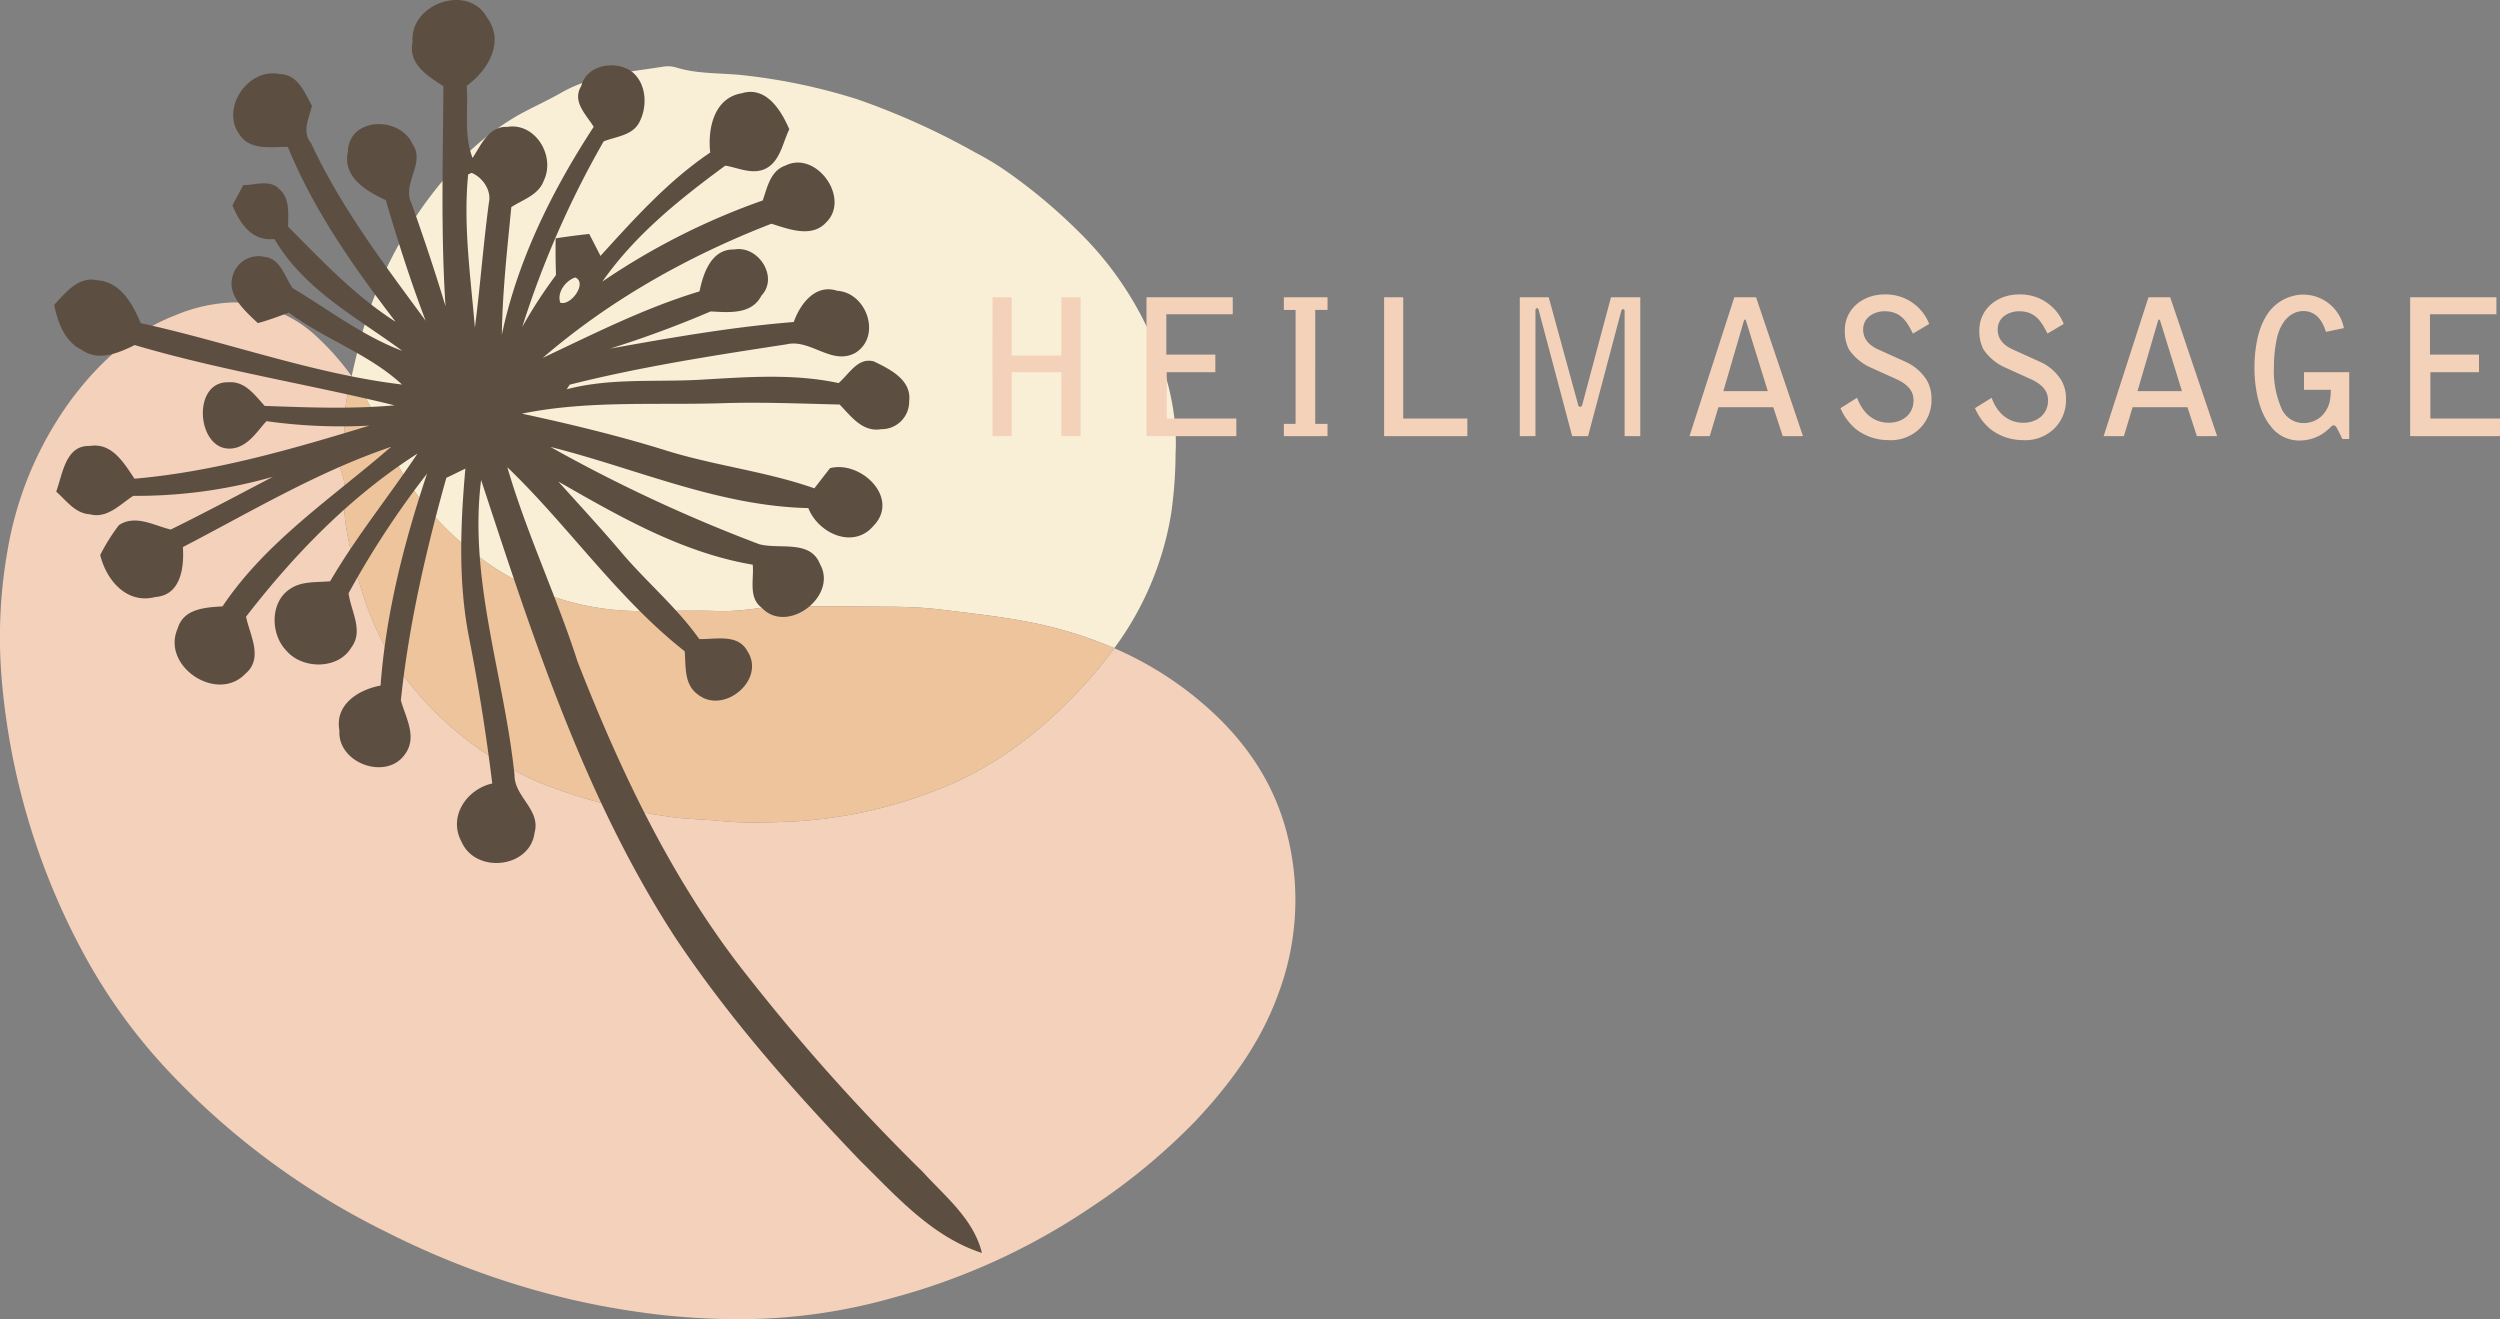
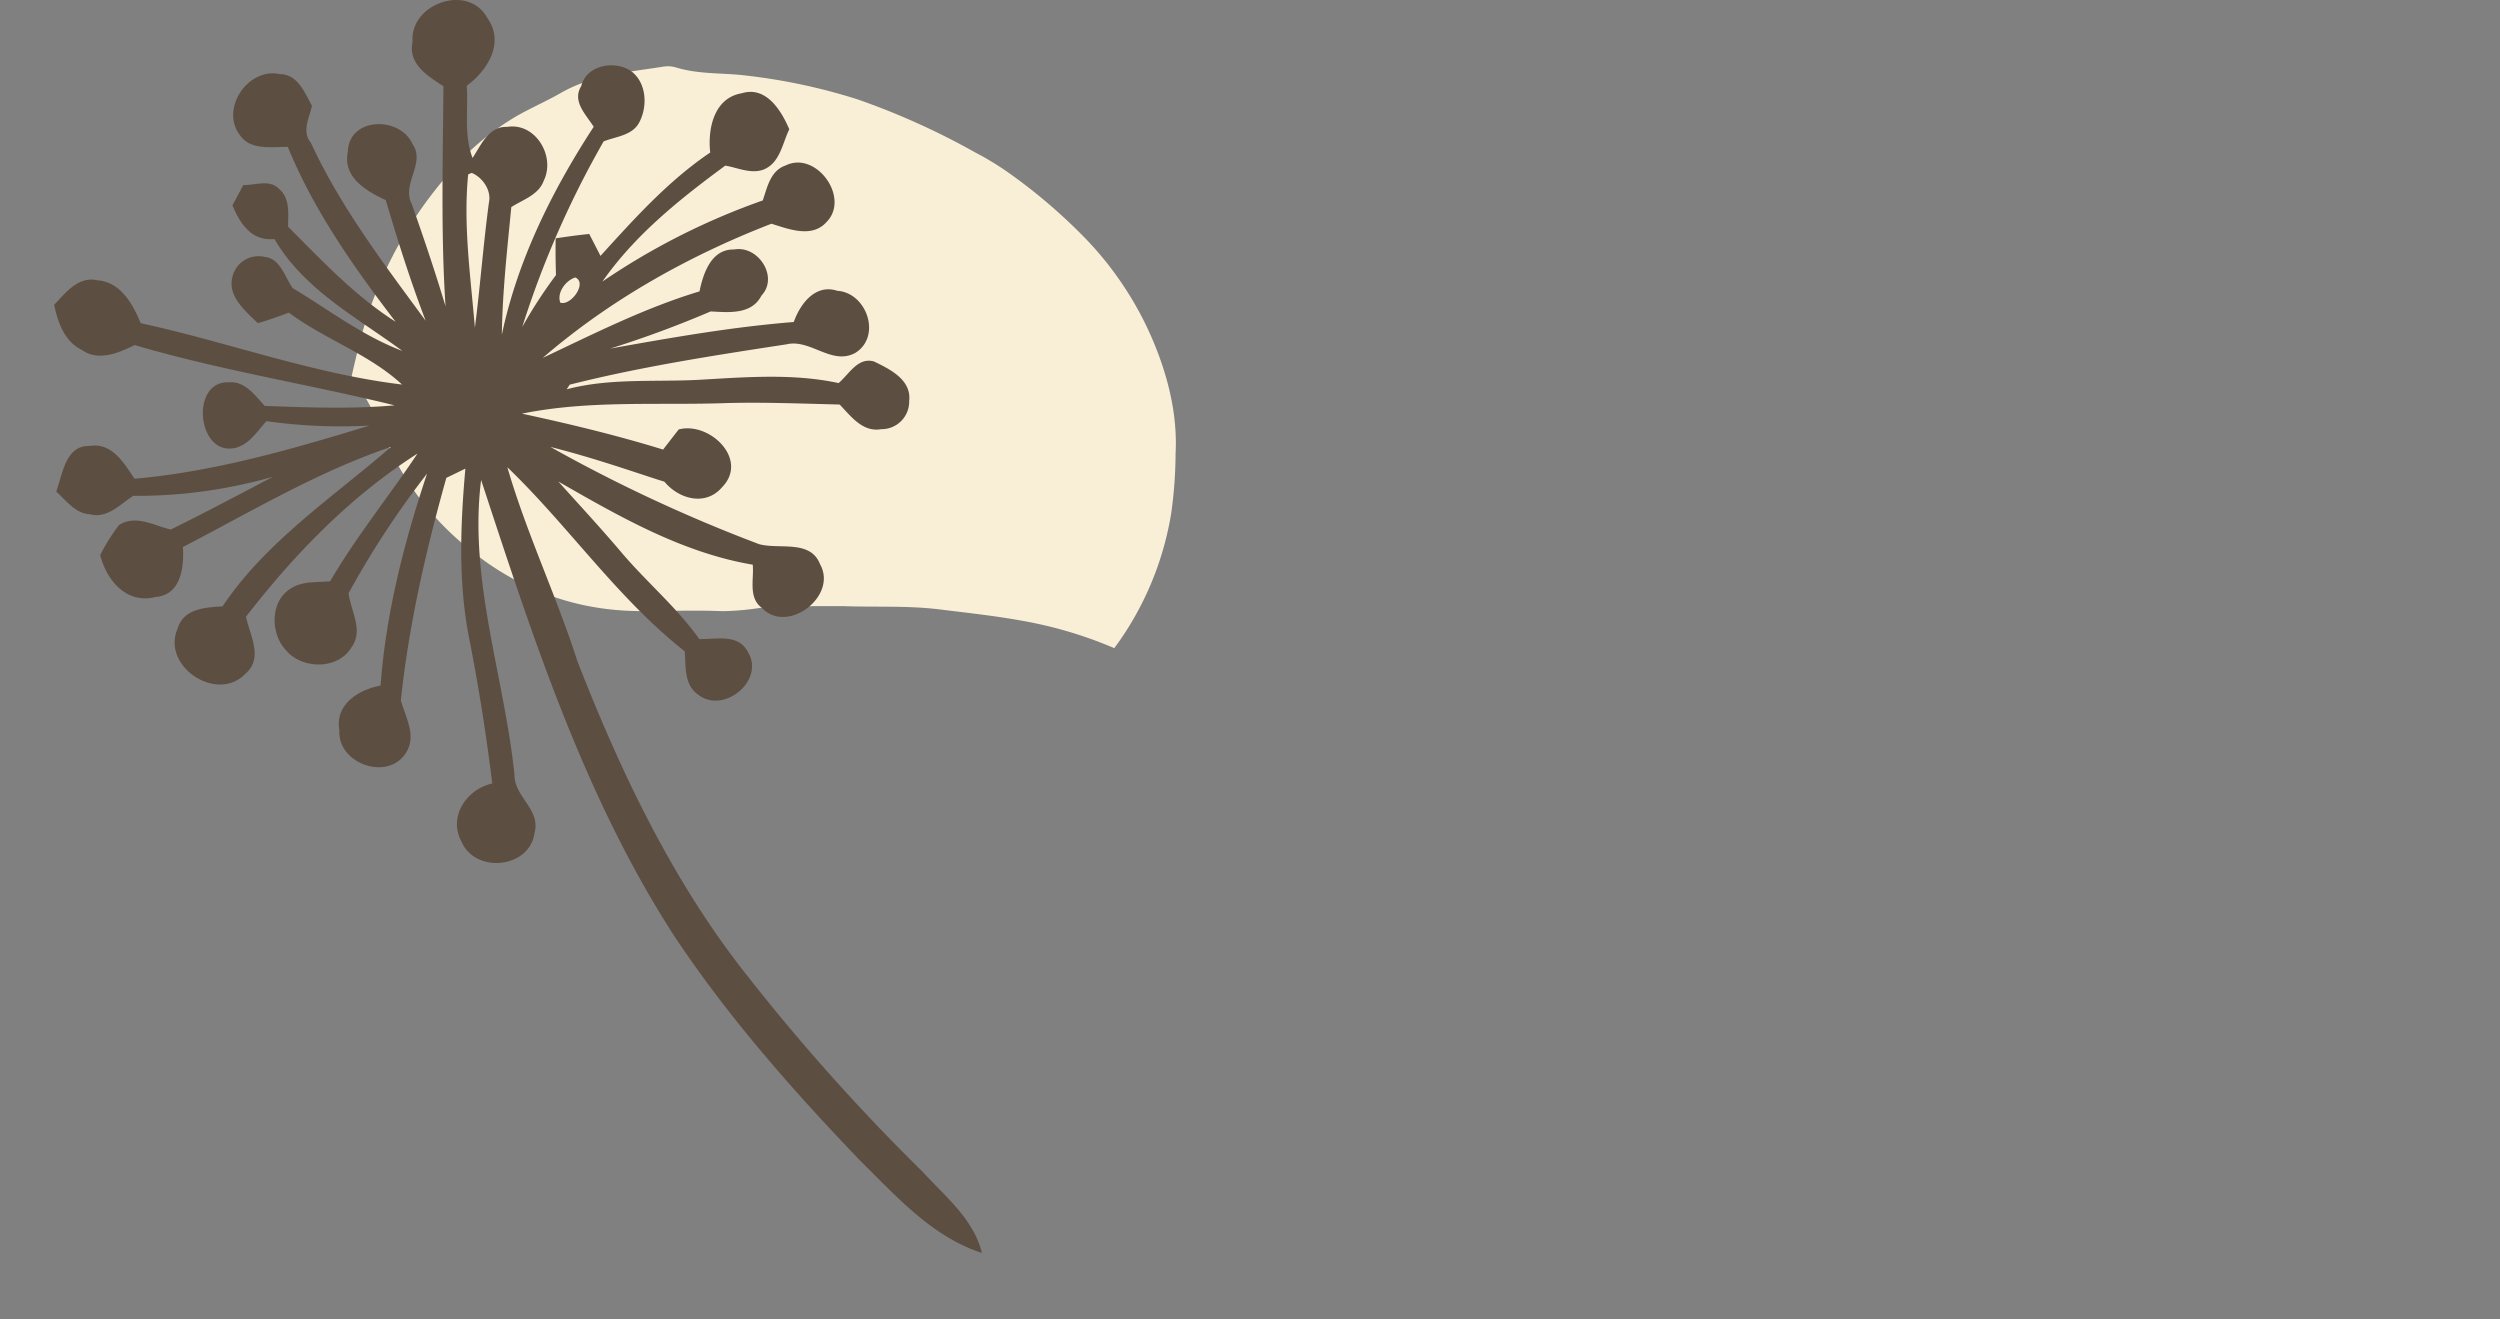
<svg xmlns="http://www.w3.org/2000/svg" width="471.578" height="248.84" viewBox="0 0 471.578 248.84">
  <rect x="0" y="0" width="471.578" height="248.84" fill="#808080" stroke="none" />
  <defs>
    <clipPath id="clip-path">
      <path id="Pfad_187" data-name="Pfad 187" d="M0,92.821H27.548V-191.543H0Z" transform="translate(0 191.543)" fill="none" />
    </clipPath>
  </defs>
  <g id="Gruppe_221" data-name="Gruppe 221" transform="translate(-398.422 -2039)">
    <g id="Gruppe_178" data-name="Gruppe 178" transform="translate(398.422 2096.046)">
-       <path id="Pfad_188" data-name="Pfad 188" d="M33.163,0A30.686,30.686,0,0,0,22.157,2.454c-8.17,3.16-14.332,8.925-19.508,15.8A66.847,66.847,0,0,0-9.411,46.708a93.938,93.938,0,0,0-.982,25.825A131.9,131.9,0,0,0,5.513,123.91a106,106,0,0,0,16.2,21.922,143.146,143.146,0,0,0,40.453,29.581,155.9,155.9,0,0,0,35.066,12.742,151.176,151.176,0,0,0,17.444,2.917,135.79,135.79,0,0,0,14.34.722h.3a106.108,106.108,0,0,0,28.53-4.113A123.888,123.888,0,0,0,194.78,170.8a117.828,117.828,0,0,0,19.934-16.454c6.6-7.055,12.243-14.726,15.577-23.955a50.286,50.286,0,0,0,1.988-28.7c-2.6-11.679-9.261-20.6-18.429-27.829a65.421,65.421,0,0,0-14.515-8.637q-1.935,2.671-4.134,5.2C186.849,80.03,177,87.912,164.83,92.37a86.319,86.319,0,0,1-26.076,5.541c-2.434.105-4.844.2-7.253.2a62.92,62.92,0,0,1-6.466-.3c-3.318-.341-6.637-.308-9.983-.856a106.792,106.792,0,0,1-23.078-5.963A62.691,62.691,0,0,1,65.965,71.283C61.117,65.15,58.249,58.022,56.29,50.57c-1.249-4.754-2.527-9.582-2.162-14.612a8.623,8.623,0,0,0-.5-3.781,5.754,5.754,0,0,1-.053-4.231c.661-1.712.507-3.464.588-5.217a27.822,27.822,0,0,1,.345-4.284q.469-2.27.978-4.523a49.81,49.81,0,0,0-7.338-8.146A23.683,23.683,0,0,0,37.536.507,18.763,18.763,0,0,0,33.163,0" transform="translate(10.849)" fill="#f4d1ba" />
-     </g>
+       </g>
    <g id="Gruppe_179" data-name="Gruppe 179" transform="translate(464.752 2051.503)">
      <path id="Pfad_189" data-name="Pfad 189" d="M44.951,0A5.278,5.278,0,0,0,44.1.065c-6.592,1.059-13.33,1.513-19.33,4.957-2.633,1.513-5.432,2.734-8.085,4.219A49.687,49.687,0,0,0,2.608,21.431,77.748,77.748,0,0,0-13.12,51.816q-.834,3.316-1.586,6.649a50.958,50.958,0,0,1,5.8,10.547A53.359,53.359,0,0,0,4.567,88.585c9.967,9.144,21.549,14.125,35.143,14.182.247,0,.5,0,.75,0,1.574,0,3.152-.02,4.726-.041s3.152-.041,4.726-.041,3.124.02,4.685.077c.288.012.576.016.864.016a49.876,49.876,0,0,0,5.927-.475,48.843,48.843,0,0,1,5.911-.479h.191c1.367.012,2.73.016,4.1.016,2.158,0,4.312-.008,6.47-.008,6.057.227,12.105-.134,18.19.625,5.221.649,10.45,1.2,15.63,2.154a78.667,78.667,0,0,1,17.273,5.148A58.516,58.516,0,0,0,139.889,84.33a83.428,83.428,0,0,0,.828-11.383c.414-7.919-1.817-16.243-5.562-24.072a63.513,63.513,0,0,0-11.14-16.081A104.021,104.021,0,0,0,109.127,20.02a53.88,53.88,0,0,0-6.138-3.728A138.182,138.182,0,0,0,80.719,6.239,110.269,110.269,0,0,0,59.742,1.757C55.332,1.2,50.8,1.558,46.484.219A5.328,5.328,0,0,0,44.951,0" transform="translate(14.706)" fill="#f9efd6" />
    </g>
    <g id="Gruppe_180" data-name="Gruppe 180" transform="translate(462.466 2109.969)">
-       <path id="Pfad_190" data-name="Pfad 190" d="M1.724,0Q1.219,2.258.747,4.519A27.916,27.916,0,0,0,.4,8.807c-.081,1.752.077,3.5-.588,5.213a5.765,5.765,0,0,0,.053,4.235,8.613,8.613,0,0,1,.5,3.777c-.361,5.034.913,9.862,2.162,14.616,1.959,7.452,4.827,14.58,9.675,20.713A62.691,62.691,0,0,0,38.214,77.072a106.793,106.793,0,0,0,23.078,5.963c3.347.544,6.665.515,9.983.856a62.922,62.922,0,0,0,6.466.3c2.41,0,4.819-.1,7.253-.2a86.319,86.319,0,0,0,26.076-5.541c12.174-4.458,22.019-12.34,30.372-21.951q2.2-2.525,4.134-5.2A78.763,78.763,0,0,0,128.3,46.148c-5.18-.945-10.405-1.5-15.626-2.15-6.085-.763-12.133-.4-18.194-.625q-3.231,0-6.466,0c-1.367,0-2.734,0-4.1-.012h-.187a49.74,49.74,0,0,0-5.915.475,48.911,48.911,0,0,1-5.923.479c-.288,0-.576,0-.868-.016-1.558-.057-3.12-.077-4.681-.077s-3.152.02-4.73.041-3.148.037-4.722.037h-.755C42.542,44.246,30.961,39.26,21,30.117A53.329,53.329,0,0,1,7.521,10.547,51.34,51.34,0,0,0,1.724,0" transform="translate(0.564)" fill="#edc49b" />
-     </g>
+       </g>
    <g id="Gruppe_181" data-name="Gruppe 181" transform="translate(408.638 2039.001)">
-       <path id="Pfad_191" data-name="Pfad 191" d="M50.942,5.971C50.35-1.294,61.481-5.164,65.035,1.428c3.343,4.612.069,9.919-3.87,12.791.3,4.519-.58,9.3,1.091,13.622,1.59-2.377,3.026-6.012,6.507-5.858,5.387-.884,9.2,5.582,6.908,10.182-.97,2.665-3.923,3.533-6.105,4.945-.775,8.012-1.675,16.024-1.785,24.076,2.969-14.089,9.493-27.212,17.326-39.22-1.44-2.333-4.146-4.791-2.337-7.708.982-3.992,6.381-4.9,9.424-2.775,2.913,2.195,3.12,6.657,1.489,9.683-1.31,2.458-4.377,2.625-6.7,3.55a178.866,178.866,0,0,0-15.35,35,89.864,89.864,0,0,1,6.357-9.781c-.069-2.32-.1-4.625-.057-6.933,2.085-.316,4.2-.6,6.328-.828.54,1.034,1.6,3.107,2.126,4.142,6.385-7.018,12.778-14.158,20.7-19.5-.5-4.462.69-10.292,5.939-11.176,4.588-1.424,7.444,3.217,8.977,6.783-1.3,2.665-1.752,6.369-4.86,7.61-2.406.884-4.864-.357-7.213-.746-8.592,6.316-17.018,13.054-23.18,21.869A130.619,130.619,0,0,1,117,35.853c.856-2.5,1.448-5.623,4.308-6.592C127.061,26.4,133.58,35.382,129,39.954c-2.722,3.038-7.1,1.314-10.365.292-15.594,6.036-30.457,14.365-43.142,25.309,9.687-4.576,19.273-9.436,29.577-12.547.694-3.424,2.239-8.024,6.535-7.9,4.519-.844,8.47,5.2,5.14,8.7-1.838,3.619-6.174,3.164-9.574,2.982A200.987,200.987,0,0,1,88.215,63.8c11.48-2.057,23-4.089,34.632-5.014,1.2-3.4,4.061-7.253,8.207-5.886,5.537.345,8.426,8.551,3.424,11.7-4.462,2.458-8.454-2.669-12.985-1.606-13.7,2.1-27.447,4.215-40.915,7.614-.138.219-.43.661-.568.868,8.1-2.138,16.551-1.351,24.839-1.781,8.8-.495,17.752-1.258,26.453.608,1.963-1.643,3.619-4.933,6.673-4.077,2.986,1.452,7.1,3.44,6.645,7.448a5.212,5.212,0,0,1-5.29,5.33c-3.525.609-5.708-2.47-7.833-4.653-7.087-.166-14.174-.458-21.261-.276-12.9.467-25.93-.6-38.668,2C80.519,78,89.428,80.143,98.2,82.849c9.367,3,19.245,4.049,28.538,7.31q1.473-1.911,2.945-3.8c5.8-1.521,13.261,5.623,8.219,10.86-3.8,4.5-10.43,1.448-12.308-3.331C108.66,93.514,93.1,86.4,76.941,82.35a289.683,289.683,0,0,0,39.345,18.332c3.8,1.067,9.7-.925,11.521,3.8,3.4,6.036-6.2,13.33-11,8.207-2.584-1.923-1.436-5.4-1.7-8.125-13.29-2.251-25.143-9.075-36.676-15.691,3.923,4.365,7.915,8.673,11.728,13.164,4.767,5.679,10.539,10.47,14.864,16.551,3.055.1,7.282-1.063,9.079,2.292,3.533,5.375-4.45,12.02-9.3,8.194-2.71-1.882-2.28-5.347-2.531-8.178-12.709-10-21.853-23.569-33.455-34.717,3.631,12.486,9.269,24.271,13.245,36.664,8.263,21.147,18.194,42.011,32.478,59.844a384.314,384.314,0,0,0,32.6,36.372c4.243,4.669,9.643,8.925,11.2,15.334-9.424-3.051-16.121-10.689-22.961-17.407-12.681-13.233-24.892-27.046-35.045-42.339C83.27,148.287,73.6,118.186,63.871,88.581c-2.373,18.884,4.381,37.066,6.3,55.645-.053,4.117,4.99,6.535,3.785,10.888-.856,6.714-11.131,7.817-13.784,1.7-2.556-4.738.965-9.894,5.8-10.985q-1.7-13.947-4.422-27.739c-2.016-10.442-1.574-21.123-.649-31.65-.9.442-2.694,1.314-3.59,1.744-3.854,13.728-7.087,27.764-8.58,41.966.9,3.245,3.124,6.892.828,10.1-3.464,5.14-12.819,1.785-12.417-4.418-.913-4.9,3.619-7.7,7.764-8.47,1.006-13.663,4.446-27.021,8.77-39.978A168.526,168.526,0,0,0,38.87,109.951c.426,3.371,2.913,7.1.495,10.267-2.47,4.142-9.2,4.1-12.2.592-3.079-3.107-3.164-9.351.815-11.768,2.211-1.424,4.921-1.107,7.42-1.355,4.9-8.426,11.079-15.983,16.466-24.08-12.641,8.057-23.208,18.969-32.34,30.766.718,3.481,3.331,7.833-.11,10.75-5.347,5.635-15.943-1.412-12.778-8.539,1.1-3.744,5.209-3.963,8.454-4.158,8.247-12.3,20.79-20.527,31.788-30.088-13.789,4.669-26.384,12.211-39.26,18.9.247,3.8-.361,9.063-5.18,9.42-5.432,1.408-9.257-3.176-10.417-7.915a35.415,35.415,0,0,1,3.537-5.651c3.107-2.032,6.6.081,9.764.844,6.483-3.193,12.876-6.6,19.285-9.963A93.393,93.393,0,0,1-1.746,91.579c-2.5,1.6-4.921,4.365-8.207,3.468-2.75-.138-4.45-2.625-6.328-4.268,1.2-3.2,1.716-8.787,6.328-8.608,4.2-.7,6.466,3.233,8.442,6.174C13.657,87.019,28.3,82.739,42.8,78.33a101.266,101.266,0,0,1-19.423-.84c-1.671,1.838-3.1,4.186-5.594,4.973-7.432,2.1-8.965-12.559-1.533-12.308,3.1-.252,4.961,2.458,6.8,4.458,8.162.292,16.352.625,24.506-.11-16.3-3.992-32.936-6.616-49.029-11.367-3.038,1.489-6.84,3.148-9.959.925-3.318-1.619-4.519-5.168-5.237-8.511,2.17-2.28,4.543-5.456,8.166-4.629,4.365.292,6.669,4.491,8.162,8.081C16.156,62.6,32.127,68.549,48.954,70.582c-6.2-5.76-14.576-8.523-21.358-13.565-1.935.718-3.87,1.452-5.846,1.976-2.361-2.28-5.773-5.1-4.779-8.77a5.044,5.044,0,0,1,6-3.732c3.038.276,3.842,3.773,5.359,5.9,6.811,4.089,13.208,9.034,20.7,11.854C40.431,57.9,30.468,52.7,24.886,43.134c-4.308.442-6.462-2.876-7.927-6.357.511-.953,1.546-2.872,2.057-3.825,2.223.041,5-1.132,6.771.746,2.073,1.793,1.684,4.669,1.671,7.111,6.381,6.4,12.612,13.042,20.279,17.934C39.9,48.493,32.306,37.771,27.418,25.756c-3.111-.045-7.172.73-9.132-2.349-3.623-4.933,1.671-12.685,7.6-11.383,3.383.012,4.71,3.493,6.077,5.979-.5,2.28-1.963,4.864-.195,6.99,5.639,12.17,13.76,22.823,21.65,33.569-2.86-7.472-5.266-15.1-7.529-22.766-3.692-1.712-8.166-4.308-7.156-9.144.219-6.564,9.8-6.754,12.2-1.436,2.527,3.59-2.114,7.529-.154,11.273,2.251,6.381,4.422,12.819,6.381,19.326-.909-13.817-.483-27.67-.4-41.5-2.945-1.923-6.7-4.186-5.817-8.345M62.09,30.656l-.661.28c-.953,9.655.471,19.326,1.27,28.924,1.01-7.874,1.59-15.788,2.653-23.662.483-2.264-1.229-4.71-3.262-5.541M81.639,50.384c-1.809.556-3.525,2.86-2.832,4.754,1.988.677,5.164-3.744,2.832-4.754" transform="translate(16.666 1.954)" fill="#5d4e42" />
+       <path id="Pfad_191" data-name="Pfad 191" d="M50.942,5.971C50.35-1.294,61.481-5.164,65.035,1.428c3.343,4.612.069,9.919-3.87,12.791.3,4.519-.58,9.3,1.091,13.622,1.59-2.377,3.026-6.012,6.507-5.858,5.387-.884,9.2,5.582,6.908,10.182-.97,2.665-3.923,3.533-6.105,4.945-.775,8.012-1.675,16.024-1.785,24.076,2.969-14.089,9.493-27.212,17.326-39.22-1.44-2.333-4.146-4.791-2.337-7.708.982-3.992,6.381-4.9,9.424-2.775,2.913,2.195,3.12,6.657,1.489,9.683-1.31,2.458-4.377,2.625-6.7,3.55a178.866,178.866,0,0,0-15.35,35,89.864,89.864,0,0,1,6.357-9.781c-.069-2.32-.1-4.625-.057-6.933,2.085-.316,4.2-.6,6.328-.828.54,1.034,1.6,3.107,2.126,4.142,6.385-7.018,12.778-14.158,20.7-19.5-.5-4.462.69-10.292,5.939-11.176,4.588-1.424,7.444,3.217,8.977,6.783-1.3,2.665-1.752,6.369-4.86,7.61-2.406.884-4.864-.357-7.213-.746-8.592,6.316-17.018,13.054-23.18,21.869A130.619,130.619,0,0,1,117,35.853c.856-2.5,1.448-5.623,4.308-6.592C127.061,26.4,133.58,35.382,129,39.954c-2.722,3.038-7.1,1.314-10.365.292-15.594,6.036-30.457,14.365-43.142,25.309,9.687-4.576,19.273-9.436,29.577-12.547.694-3.424,2.239-8.024,6.535-7.9,4.519-.844,8.47,5.2,5.14,8.7-1.838,3.619-6.174,3.164-9.574,2.982A200.987,200.987,0,0,1,88.215,63.8c11.48-2.057,23-4.089,34.632-5.014,1.2-3.4,4.061-7.253,8.207-5.886,5.537.345,8.426,8.551,3.424,11.7-4.462,2.458-8.454-2.669-12.985-1.606-13.7,2.1-27.447,4.215-40.915,7.614-.138.219-.43.661-.568.868,8.1-2.138,16.551-1.351,24.839-1.781,8.8-.495,17.752-1.258,26.453.608,1.963-1.643,3.619-4.933,6.673-4.077,2.986,1.452,7.1,3.44,6.645,7.448a5.212,5.212,0,0,1-5.29,5.33c-3.525.609-5.708-2.47-7.833-4.653-7.087-.166-14.174-.458-21.261-.276-12.9.467-25.93-.6-38.668,2C80.519,78,89.428,80.143,98.2,82.849q1.473-1.911,2.945-3.8c5.8-1.521,13.261,5.623,8.219,10.86-3.8,4.5-10.43,1.448-12.308-3.331C108.66,93.514,93.1,86.4,76.941,82.35a289.683,289.683,0,0,0,39.345,18.332c3.8,1.067,9.7-.925,11.521,3.8,3.4,6.036-6.2,13.33-11,8.207-2.584-1.923-1.436-5.4-1.7-8.125-13.29-2.251-25.143-9.075-36.676-15.691,3.923,4.365,7.915,8.673,11.728,13.164,4.767,5.679,10.539,10.47,14.864,16.551,3.055.1,7.282-1.063,9.079,2.292,3.533,5.375-4.45,12.02-9.3,8.194-2.71-1.882-2.28-5.347-2.531-8.178-12.709-10-21.853-23.569-33.455-34.717,3.631,12.486,9.269,24.271,13.245,36.664,8.263,21.147,18.194,42.011,32.478,59.844a384.314,384.314,0,0,0,32.6,36.372c4.243,4.669,9.643,8.925,11.2,15.334-9.424-3.051-16.121-10.689-22.961-17.407-12.681-13.233-24.892-27.046-35.045-42.339C83.27,148.287,73.6,118.186,63.871,88.581c-2.373,18.884,4.381,37.066,6.3,55.645-.053,4.117,4.99,6.535,3.785,10.888-.856,6.714-11.131,7.817-13.784,1.7-2.556-4.738.965-9.894,5.8-10.985q-1.7-13.947-4.422-27.739c-2.016-10.442-1.574-21.123-.649-31.65-.9.442-2.694,1.314-3.59,1.744-3.854,13.728-7.087,27.764-8.58,41.966.9,3.245,3.124,6.892.828,10.1-3.464,5.14-12.819,1.785-12.417-4.418-.913-4.9,3.619-7.7,7.764-8.47,1.006-13.663,4.446-27.021,8.77-39.978A168.526,168.526,0,0,0,38.87,109.951c.426,3.371,2.913,7.1.495,10.267-2.47,4.142-9.2,4.1-12.2.592-3.079-3.107-3.164-9.351.815-11.768,2.211-1.424,4.921-1.107,7.42-1.355,4.9-8.426,11.079-15.983,16.466-24.08-12.641,8.057-23.208,18.969-32.34,30.766.718,3.481,3.331,7.833-.11,10.75-5.347,5.635-15.943-1.412-12.778-8.539,1.1-3.744,5.209-3.963,8.454-4.158,8.247-12.3,20.79-20.527,31.788-30.088-13.789,4.669-26.384,12.211-39.26,18.9.247,3.8-.361,9.063-5.18,9.42-5.432,1.408-9.257-3.176-10.417-7.915a35.415,35.415,0,0,1,3.537-5.651c3.107-2.032,6.6.081,9.764.844,6.483-3.193,12.876-6.6,19.285-9.963A93.393,93.393,0,0,1-1.746,91.579c-2.5,1.6-4.921,4.365-8.207,3.468-2.75-.138-4.45-2.625-6.328-4.268,1.2-3.2,1.716-8.787,6.328-8.608,4.2-.7,6.466,3.233,8.442,6.174C13.657,87.019,28.3,82.739,42.8,78.33a101.266,101.266,0,0,1-19.423-.84c-1.671,1.838-3.1,4.186-5.594,4.973-7.432,2.1-8.965-12.559-1.533-12.308,3.1-.252,4.961,2.458,6.8,4.458,8.162.292,16.352.625,24.506-.11-16.3-3.992-32.936-6.616-49.029-11.367-3.038,1.489-6.84,3.148-9.959.925-3.318-1.619-4.519-5.168-5.237-8.511,2.17-2.28,4.543-5.456,8.166-4.629,4.365.292,6.669,4.491,8.162,8.081C16.156,62.6,32.127,68.549,48.954,70.582c-6.2-5.76-14.576-8.523-21.358-13.565-1.935.718-3.87,1.452-5.846,1.976-2.361-2.28-5.773-5.1-4.779-8.77a5.044,5.044,0,0,1,6-3.732c3.038.276,3.842,3.773,5.359,5.9,6.811,4.089,13.208,9.034,20.7,11.854C40.431,57.9,30.468,52.7,24.886,43.134c-4.308.442-6.462-2.876-7.927-6.357.511-.953,1.546-2.872,2.057-3.825,2.223.041,5-1.132,6.771.746,2.073,1.793,1.684,4.669,1.671,7.111,6.381,6.4,12.612,13.042,20.279,17.934C39.9,48.493,32.306,37.771,27.418,25.756c-3.111-.045-7.172.73-9.132-2.349-3.623-4.933,1.671-12.685,7.6-11.383,3.383.012,4.71,3.493,6.077,5.979-.5,2.28-1.963,4.864-.195,6.99,5.639,12.17,13.76,22.823,21.65,33.569-2.86-7.472-5.266-15.1-7.529-22.766-3.692-1.712-8.166-4.308-7.156-9.144.219-6.564,9.8-6.754,12.2-1.436,2.527,3.59-2.114,7.529-.154,11.273,2.251,6.381,4.422,12.819,6.381,19.326-.909-13.817-.483-27.67-.4-41.5-2.945-1.923-6.7-4.186-5.817-8.345M62.09,30.656l-.661.28c-.953,9.655.471,19.326,1.27,28.924,1.01-7.874,1.59-15.788,2.653-23.662.483-2.264-1.229-4.71-3.262-5.541M81.639,50.384c-1.809.556-3.525,2.86-2.832,4.754,1.988.677,5.164-3.744,2.832-4.754" transform="translate(16.666 1.954)" fill="#5d4e42" />
    </g>
    <path id="Pfad_192" data-name="Pfad 192" d="M0,187.5H244.356V-61.341H0Z" transform="translate(398.423 2100.341)" fill="none" />
    <g id="Gruppe_177" data-name="Gruppe 177" transform="translate(678.457 2094.54) rotate(90)">
      <g id="Gruppe_176" data-name="Gruppe 176" transform="translate(0 -191.543)" clip-path="url(#clip-path)">
        <g id="Gruppe_175" data-name="Gruppe 175" transform="translate(0)">
-           <path id="Pfad_186" data-name="Pfad 186" d="M8.724,92.821V89.186H-3.338V79.831H8.724V76.2H-17.467v3.636H-6.475v9.354H-17.467v3.636Zm0-29.051V46.823H5.409V59.957H-3.338V50.785H-6.653v9.243H-14.26V47.5h-3.207v16.27Zm0-25.909V29.621H6.408v2.32H-15.08v-2.32h-2.387v8.241h2.387V35.648H6.408v2.214Zm0-18.915V3.247H5.409v12.1H-17.467v3.6Zm0-38.472-23.7-6.283a.37.37,0,0,1-.251-.356.291.291,0,0,1,.322-.251H8.724v-2.957H-17.467v5.529L2.839-18.418a.423.423,0,0,1,.358.428c0,.144-.107.251-.322.322L-17.467-12.1v5.456H8.724V-9.6H-15.044a.353.353,0,0,1-.358-.321.268.268,0,0,1,.214-.251L8.724-16.527ZM.235-45.043l-13.317-3.89c-.071-.036-.178-.071-.178-.178s.071-.143.143-.178L.235-53.428Zm8.489-11.2v-3.818l-26.191,8.85v4.1L8.724-38.656v-3.818l-5.46-1.64V-54.463ZM-12.439-83.87A8.754,8.754,0,0,0-18-75.413c0,4.106,2.781,7.457,6.742,7.457A7.514,7.514,0,0,0-7.62-68.74a9.75,9.75,0,0,0,3.5-4.316L-2.015-77.7c1.249-2.749,2.784-3.214,4-3.214,2.855,0,4.212,2.393,4.212,4.607,0,3.535-2.605,5.284-4.712,6.032l1.964,3.138A10.423,10.423,0,0,0,7.406-70.06a9.907,9.907,0,0,0,2.068-6A7.865,7.865,0,0,0,7.62-81.732,7.481,7.481,0,0,0,1.7-84.3a6.7,6.7,0,0,0-3.535.891,9.084,9.084,0,0,0-3.426,3.922L-7.62-74.27c-.393.857-1.393,2.856-3.749,2.856-2.534,0-3.462-2.393-3.462-4,0-3.035,1.784-4.178,4.212-5.392Zm0-25.375A8.754,8.754,0,0,0-18-100.788c0,4.106,2.781,7.457,6.742,7.457a7.514,7.514,0,0,0,3.642-.784,9.75,9.75,0,0,0,3.5-4.316l2.107-4.642c1.249-2.749,2.784-3.214,4-3.214,2.855,0,4.212,2.393,4.212,4.607,0,3.535-2.605,5.284-4.712,6.032L3.446-92.51a10.423,10.423,0,0,0,3.959-2.925,9.907,9.907,0,0,0,2.068-6,7.865,7.865,0,0,0-1.854-5.676A7.481,7.481,0,0,0,1.7-109.672a6.7,6.7,0,0,0-3.535.891,9.084,9.084,0,0,0-3.426,3.922L-7.62-99.645c-.393.857-1.393,2.856-3.749,2.856-2.534,0-3.462-2.393-3.462-4,0-3.035,1.784-4.178,4.212-5.392ZM.235-123.165l-13.317-3.89c-.071-.036-.178-.071-.178-.178s.071-.143.143-.178L.235-131.55Zm8.489-11.2v-3.818l-26.191,8.85v4.1l26.191,8.456V-120.6l-5.46-1.64v-10.348ZM-11.653-162.1a7.83,7.83,0,0,0-6.314,7.886,8.234,8.234,0,0,0,4.243,6.889c2.714,1.639,6.6,2.1,9.641,2.1,2.923,0,7.885-.57,10.884-3.029a6.667,6.667,0,0,0,2.745-5.677,7.849,7.849,0,0,0-2.139-5.248c-.145-.178-.395-.428-.537-.572a.839.839,0,0,1-.178-.463c0-.214.249-.463.928-.784l1.642-.82V-163.1H-3.334v8.528H-.02v-5.071c1.75.073,3.143.144,4.751,1.537A4.982,4.982,0,0,1,6.266-154.5a4.518,4.518,0,0,1-2.856,4.212A17.793,17.793,0,0,1-4.3-148.895a25.705,25.705,0,0,1-5.927-.678c-4.285-1.249-4.641-3.927-4.641-4.855,0-2.963,2.749-3.893,3.927-4.285ZM8.724-174.595v-16.948H5.409v13.134H-3.338v-9.172H-6.653v9.243H-14.26v-12.527h-3.207v16.27Z" transform="translate(18.003 191.543)" fill="#f4d2ba" />
-         </g>
+           </g>
      </g>
    </g>
  </g>
</svg>